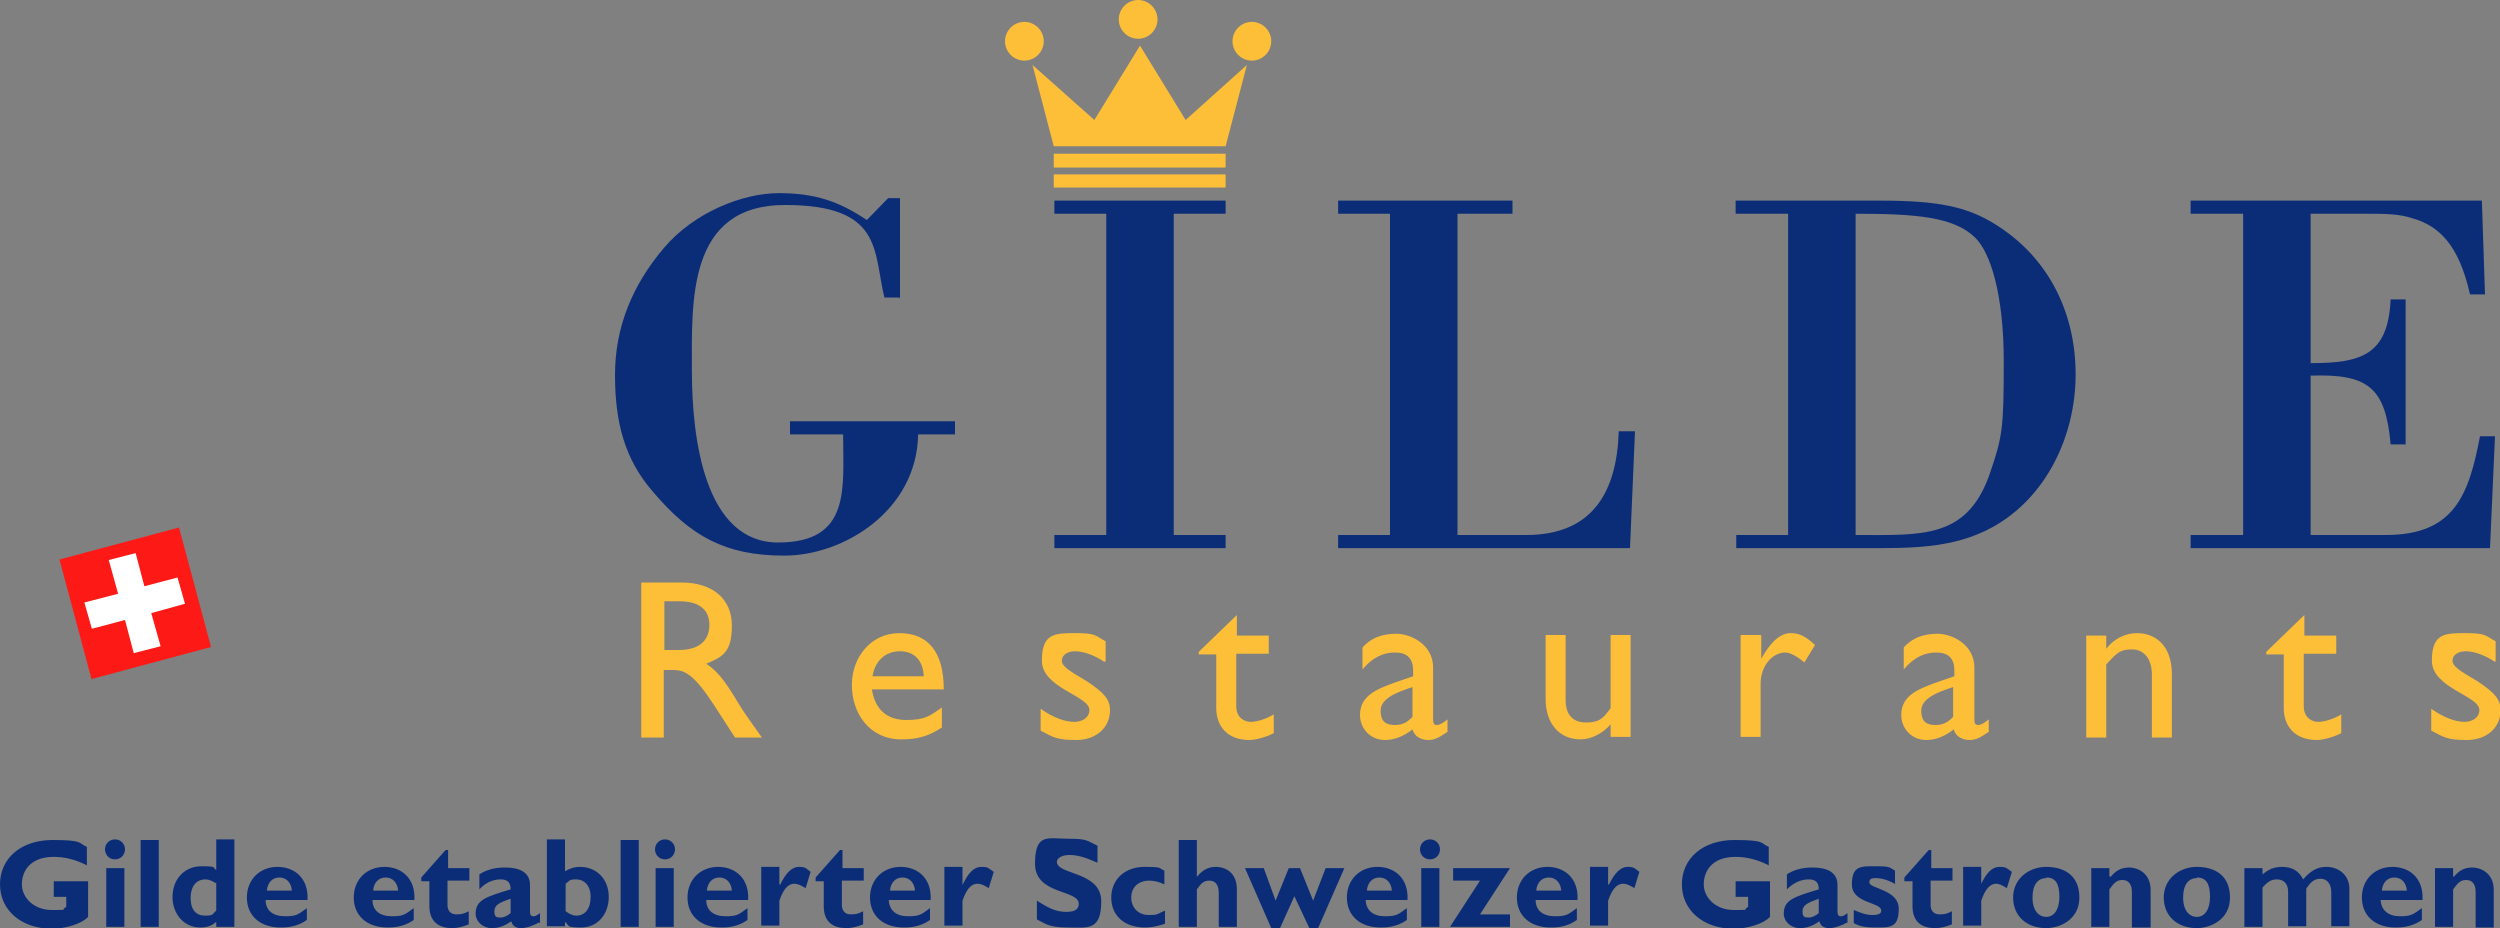
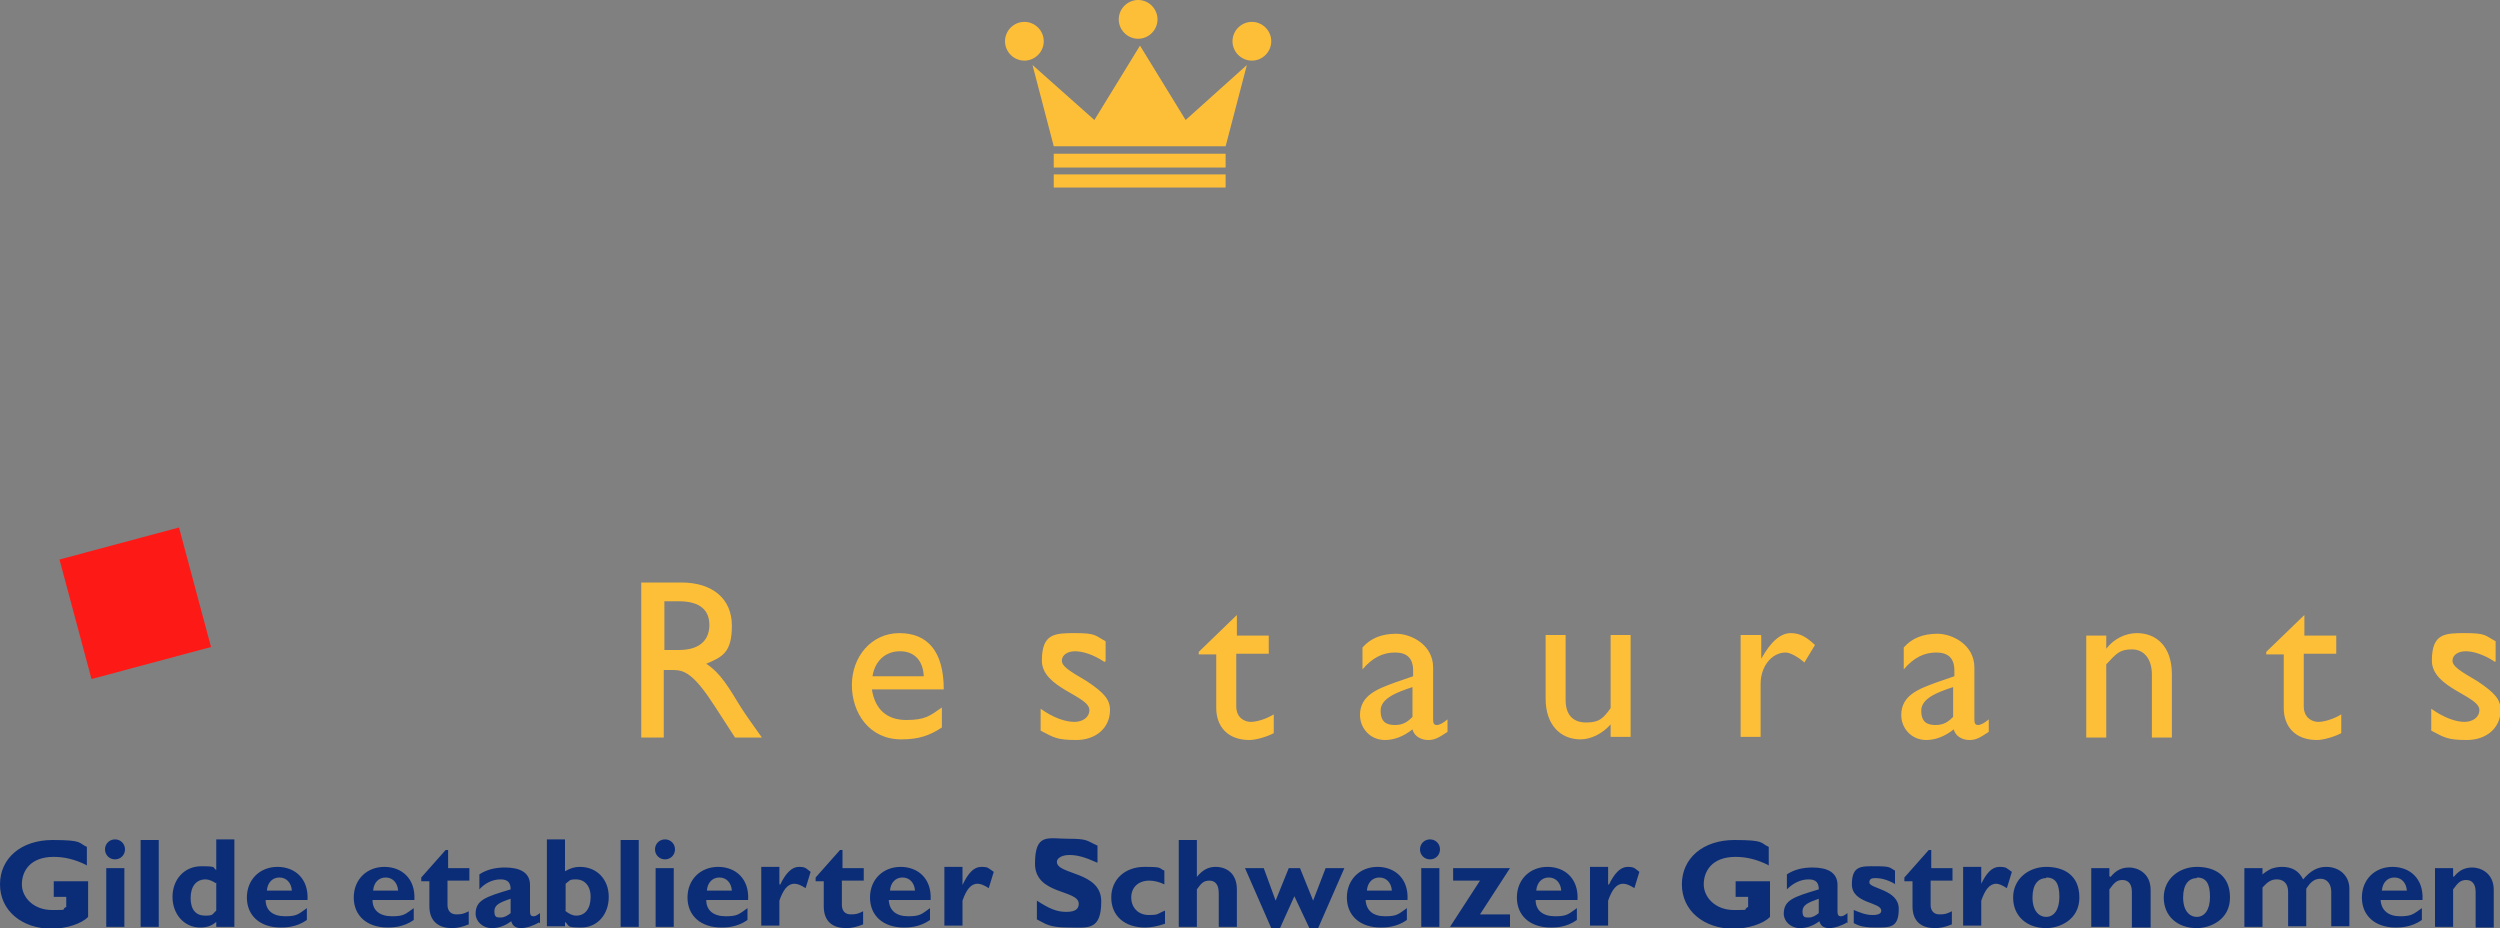
<svg xmlns="http://www.w3.org/2000/svg" id="Layer_1" version="1.1" viewBox="0 0 400 148.5">
  <rect x="0" y="0" width="400" height="148.5" fill="#808080" stroke="none" />
  <defs>
    <style>.st2{fill:#0b2d78}.st4{fill:#febf38}</style>
  </defs>
-   <path d="M144 47.8V31.7h-1.9l-3.4 3.5c-4.5-3-8.3-4.3-14.1-4.3S111 34 106.2 39.7c-5 5.9-7.8 12.6-7.8 20.3s1.6 13.5 6 18.6c6.1 7.2 11.6 10.3 21.1 10.3s21.2-7.2 21.4-19.4h5.9v-2.1h-26.4v2.1h8.5c0 8.6 1.3 17.3-10.4 17.3s-13.8-16.5-13.8-27.5-.8-26.5 14.9-26.5 14.1 7.4 15.9 14.8h2.4ZM187.8 34.2h8.3v-2.1h-27.4v2.1h8.3v51.4h-8.3v2.1h27.4v-2.1h-8.3V34.2zM260.8 87.7l.8-18.7H259c-.3 9.6-4.1 16.6-14.8 16.6h-11V34.2h8.8v-2.1h-27.9v2.1h8.3v51.4h-8.3v2.1h46.7Z" class="st2" />
-   <path d="M277.8 34.2h8.3v51.4h-8.3v2.1h20.3c7 0 14.2.2 20.6-3.3 8.8-4.8 13.4-14.8 13.4-24.5s-4.2-18.7-13-24.1c-4.4-2.7-8.9-3.7-18.2-3.7h-23.2v2.1Zm19.1 0c9.7 0 15.7.5 19.1 3.8 2.5 2.4 4.6 9.2 4.6 19.8s-.2 12-2.1 17.6c-3.6 10.9-10.9 10.2-21.6 10.2V34.2Z" style="fill:#0b2d78;fill-rule:evenodd" />
-   <path d="M378.6 34.2c2.8 0 5.2 0 7.3.7 4.3 1.2 7.5 4.2 9.3 12.2h2.4l-.5-15h-46.6v2.1h8.4v51.4h-8.4v2.1h47.9l.8-17.9h-2.4c-1.8 9.4-4.1 15.8-15.1 15.8h-12V60.1c9.1-.3 12 1.8 12.8 11h2.4V47.9h-2.4c-.4 8.9-4.7 10.2-12.8 10.2V34.2h8.9Z" class="st2" />
  <path d="M179 3.1c0-1.7 1.4-3.1 3.1-3.1s3.1 1.4 3.1 3.1-1.4 3.1-3.1 3.1-3.1-1.4-3.1-3.1M160.8 6.6c0-1.7 1.4-3.1 3.1-3.1s3.1 1.4 3.1 3.1-1.4 3.1-3.1 3.1-3.1-1.4-3.1-3.1M197.2 6.6c0-1.7 1.4-3.1 3.1-3.1s3.1 1.4 3.1 3.1-1.4 3.1-3.1 3.1-3.1-1.4-3.1-3.1M175.1 19.2l7.3-11.9 7.3 11.9 9.8-8.8-3.4 13h-27.5l-3.4-13 9.9 8.8zM168.6 24.6h27.5v2.2h-27.5zM168.6 27.9h27.5V30h-27.5zM109 93.2c5 0 8.1 2.6 8.1 6.9s-1.5 5-4.1 6.1c2.3 1.5 3.6 3.8 5.5 6.9 1.1 1.7 1.7 2.5 3.4 4.9h-4.3l-3.3-5.1c-3.3-5.1-4.8-5.7-6.6-5.7h-1.5V118h-3.6V93.2h6.3Zm-2.7 10.8h2.3c3.8 0 4.9-2 4.9-4 0-2.3-1.4-3.8-4.9-3.8h-2.3v7.8ZM150.7 116.4c-2 1.3-3.7 1.9-6.5 1.9-5.1 0-7.9-4.2-7.9-8.7s3.1-8.3 7.6-8.3 7.1 2.9 7.1 9h-11.5c.5 3.2 2.4 4.9 5.5 4.9s3.8-.7 5.7-2v3.1Zm-2.9-8.2c-.1-2.5-1.5-4-3.8-4s-4 1.5-4.4 4h8.2ZM176.7 105.9c-1.8-1.2-3.5-1.7-4.7-1.7s-2.1.6-2.1 1.5 1.1 1.6 4 3.3c2.7 1.8 3.7 2.9 3.7 4.6 0 2.9-2.3 4.8-5.4 4.8s-3.6-.4-5.7-1.5v-3.5c2.1 1.5 4 2.1 5.4 2.1 1.3 0 2.4-.7 2.4-1.9 0-2.3-7.6-3.5-7.6-7.9s2.1-4.4 5.4-4.4 3.1.4 4.8 1.3v3.2ZM197.8 101.7h5.2v2.9h-5.2v8.4c0 1.9 1.4 2.5 2.3 2.5s2.4-.4 3.7-1.2v3c-1.1.6-2.9 1.1-3.9 1.1-3.5 0-5.3-2.2-5.3-5.1v-8.6h-2.8v-.4l6.1-5.9v3.4ZM231.6 117.1c-1.5 1-2.1 1.3-3.1 1.3s-2.2-.5-2.5-1.7c-1.4 1.1-2.9 1.7-4.4 1.7-2.4 0-4-1.9-4-4 0-3.2 2.9-4.2 5.6-5.2l2.9-1v-.9c0-2-1-2.9-2.9-2.9s-3.6.8-5.2 2.7v-3.5c1.3-1.5 3.1-2.2 5.4-2.2s5.9 1.7 5.9 5.4v8.4c0 .6.2.8.6.8s1-.3 1.7-.9v2Zm-5.5-7.2c-2.8.9-5.2 1.9-5.2 3.8s1 2.3 2.3 2.3 2-.5 2.8-1.3v-4.8ZM257.7 118v-2.1c-1.3 1.5-3.2 2.4-4.8 2.4-3.3 0-5.6-2.4-5.6-6.5v-10.2h3.2V112c0 2.3 1.1 3.6 3.3 3.6s2.8-.8 3.9-2.3v-11.7h3.2v16.3h-3.2ZM281.8 101.7v3.7c1.6-2.9 3.2-4.1 4.7-4.1s2.5.6 3.9 1.9l-1.7 2.8c-1-.9-2.3-1.6-3-1.6-2.2 0-4 2.2-4 5v8.5h-3.2v-16.3h3.2ZM318.2 117.1c-1.5 1-2.1 1.3-3.1 1.3s-2.2-.5-2.5-1.7c-1.4 1.1-2.9 1.7-4.4 1.7-2.4 0-4-1.9-4-4 0-3.2 2.9-4.2 5.6-5.2l2.9-1v-.9c0-2-1-2.9-2.9-2.9s-3.6.8-5.2 2.7v-3.5c1.3-1.5 3.1-2.2 5.4-2.2s5.9 1.7 5.9 5.4v8.4c0 .6.2.8.6.8s1-.3 1.7-.9v2Zm-5.6-7.2c-2.8.9-5.2 1.9-5.2 3.8s1 2.3 2.3 2.3 2-.5 2.8-1.3v-4.8ZM337 103.8c1.2-1.6 3.1-2.5 4.9-2.5 3.1 0 5.6 2.1 5.6 6.6V118h-3.2v-10.1c0-2.4-1.2-4-3.2-4s-2.5.7-4.1 2.4V118h-3.2v-16.3h3.2v2.1ZM368.6 101.7h5.2v2.9h-5.2v8.4c0 1.9 1.4 2.5 2.3 2.5s2.4-.4 3.7-1.2v3c-1.1.6-2.9 1.1-3.9 1.1-3.5 0-5.3-2.2-5.3-5.1v-8.6h-2.8v-.4l6.1-5.9v3.4ZM399.2 105.9c-1.8-1.2-3.5-1.7-4.7-1.7s-2.1.6-2.1 1.5 1.1 1.6 4 3.3c2.7 1.8 3.7 2.9 3.7 4.6 0 2.9-2.3 4.8-5.4 4.8s-3.6-.4-5.7-1.5v-3.5c2.1 1.5 4 2.1 5.3 2.1 1.3 0 2.4-.7 2.4-1.9 0-2.3-7.6-3.5-7.6-7.9s2.1-4.4 5.4-4.4 3.1.4 4.8 1.3v3.2Z" class="st4" />
  <path d="M11.7 86.6h19.8v19.8H11.7z" style="fill:#fd1a16" transform="rotate(-15 21.701 96.359)" />
  <path d="M13.8 138.4c-1.8-.9-3.5-1.3-5.2-1.3-3.8 0-5.1 2.3-5.1 4.4s1.9 4.1 4.8 4.1 1.3 0 2.3-.5v-1.6h-2V141h5.5v5.7c-1 1.1-3.6 1.9-5.8 1.9-4.8 0-8.3-2.9-8.3-7.1s3.4-7.1 8.4-7.1 4.1.5 5.5 1.1v3ZM20 135.9c0 .9-.7 1.6-1.6 1.6s-1.6-.7-1.6-1.6.7-1.6 1.6-1.6 1.6.7 1.6 1.6m-.1 12.4H17v-9.4h2.9v9.4ZM22.5 134.4h2.9v13.9h-2.9zM37.5 148.3h-2.9v-.8c-.8.7-1.6.9-2.6.9-2.5 0-4.4-2.1-4.4-4.9s1.9-4.9 4.6-4.9 1.7.2 2.4.6v-4.9h2.9v13.9Zm-3-7c-.4-.3-1.1-.6-1.6-.6-1.5 0-2.4 1.1-2.4 3s.9 2.8 2.3 2.8 1.1-.2 1.8-.8v-4.5ZM49.1 147.2c-1.7 1.2-3.5 1.2-4.2 1.2-3.3 0-5.4-1.9-5.4-4.8s2.1-4.9 4.9-4.9 5 1.9 4.8 5.3h-6.7c0 1.7 1.2 2.6 3.1 2.6s2.1-.3 3.5-1.3v1.8Zm-2.4-4.7c-.1-1.3-.9-2.1-2-2.1s-1.9.8-2 2.1h4.1ZM66.2 147.2c-1.7 1.2-3.5 1.2-4.2 1.2-3.3 0-5.4-1.9-5.4-4.8s2.1-4.9 4.9-4.9 5 1.9 4.8 5.3h-6.7c0 1.7 1.2 2.6 3.1 2.6s2.1-.3 3.5-1.3v1.8Zm-2.5-4.7c-.1-1.3-.9-2.1-2-2.1s-1.9.8-2 2.1h4.1ZM75 140.9h-3.4v3.9c0 .9.5 1.5 1.4 1.5s1.2-.1 2-.5v2.1c-1 .4-1.8.6-2.7.6-1.9 0-3.6-.9-3.6-3.5v-4h-1.3v-.6l3.9-4.4h.4v2.9h3.4v2ZM86.2 147.6c-.8.5-2 .9-2.8.9s-1.4-.3-1.6-1.1c-1.1.8-2.1 1.1-3.1 1.1-1.5 0-2.6-1.1-2.6-2.3 0-2.2 1.6-2.7 5.6-3.9 0-.9-.3-1.6-1.6-1.6s-2.5.6-3.4 1.6v-2.4c1.2-.8 2.6-1.1 4.1-1.1 2.4 0 4 .8 4 2.8v4.3c0 .5.2.7.5.7s.4 0 1.1-.5v1.6Zm-4.5-3.8c-1.8.6-2.6 1-2.6 2s.4 1 1 1 1.1-.3 1.6-.7v-2.3ZM90.4 139.4c.9-.5 1.5-.7 2.4-.7 2.7 0 4.6 2 4.6 4.8s-1.8 4.9-4.4 4.9-1.8-.3-2.6-.9v.7h-2.9v-13.9h2.9v5Zm0 6.3c.6.5 1.2.8 1.8.8 1.4 0 2.3-1.1 2.3-3s-1.1-2.8-2.3-2.8-1 .2-1.7.7v4.3ZM99.3 134.4h2.9v13.9h-2.9zM108 135.9c0 .9-.7 1.6-1.6 1.6s-1.6-.7-1.6-1.6.7-1.6 1.6-1.6 1.6.7 1.6 1.6m-.2 12.4h-2.9v-9.4h2.9v9.4ZM119.6 147.2c-1.7 1.2-3.5 1.2-4.2 1.2-3.3 0-5.4-1.9-5.4-4.8s2.1-4.9 4.9-4.9 5 1.9 4.8 5.3H113c0 1.7 1.2 2.6 3.1 2.6s2.1-.3 3.5-1.3v1.8Zm-2.5-4.7c-.1-1.3-.9-2.1-2-2.1s-1.9.8-2 2.1h4.1ZM124.8 141.6c.9-1.9 1.9-2.9 3-2.9s1.1.2 1.9.8l-.8 2.6c-.8-.5-1.3-.7-1.8-.7-1.1 0-1.8 1-2.4 2.7v4h-2.9v-9.4h2.9v2.7ZM138.1 140.9h-3.4v3.9c0 .9.5 1.5 1.4 1.5s1.2-.1 2-.5v2.1c-1 .4-1.8.6-2.7.6-2 0-3.6-.9-3.6-3.5v-4h-1.3v-.6l3.9-4.4h.4v2.9h3.4v2ZM148.8 147.2c-1.7 1.2-3.5 1.2-4.2 1.2-3.3 0-5.4-1.9-5.4-4.8s2.1-4.9 4.9-4.9 5 1.9 4.8 5.3h-6.7c.1 1.7 1.2 2.6 3.1 2.6s2.1-.3 3.5-1.3v1.8Zm-2.4-4.7c-.1-1.3-.9-2.1-2-2.1s-1.9.8-2 2.1h4.1ZM154 141.6c.9-1.9 1.8-2.9 3-2.9s1.1.2 2 .8l-.8 2.6c-.8-.5-1.3-.7-1.8-.7-1.1 0-1.8 1-2.4 2.7v4h-2.9v-9.4h2.9v2.7ZM175.5 138c-2-.9-3.2-1.2-4.4-1.2s-2 .5-2 1.1c0 2.1 7.1 1.5 7.1 6.3s-2.2 4.2-5.3 4.2-3.6-.6-5-1.3v-3c2 1.3 3.2 1.8 4.7 1.8s2-.5 2-1.3c0-2.3-7-1.4-7-6.4s2.1-4 5.3-4 2.9.3 4.7 1.1v2.7ZM186.4 147.8c-1.2.4-2.2.6-3.2.6-3.3 0-5.4-1.9-5.4-4.8s2.2-4.9 5.3-4.9 2.2.2 3.2.6v2.2c-.8-.4-1.7-.6-2.4-.6-1.8 0-2.9 1.1-2.9 2.7s1.1 2.8 2.8 2.8 1.3-.2 2.6-.7v2.1ZM191.5 140.3c.9-1.1 1.8-1.6 3-1.6 1.7 0 3.4 1 3.4 3.6v6H195v-5.4c0-1.4-.6-2-1.5-2s-1.3.4-2 1.4v6h-2.9v-13.9h2.9v5.9ZM204.8 148.5h-1.4l-4.2-9.6h3l1.9 5.2 2.1-5.2h1.8l2.1 5.2 2-5.2h3l-4.2 9.6h-1.4l-2.4-5.1-2.3 5.1zM225.1 147.2c-1.7 1.2-3.5 1.2-4.2 1.2-3.3 0-5.4-1.9-5.4-4.8s2.1-4.9 4.9-4.9 5 1.9 4.8 5.3h-6.7c.1 1.7 1.2 2.6 3.1 2.6s2.1-.3 3.5-1.3v1.8Zm-2.4-4.7c-.1-1.3-.9-2.1-2-2.1s-1.9.8-2 2.1h4.1ZM230.4 135.9c0 .9-.7 1.6-1.6 1.6s-1.6-.7-1.6-1.6.7-1.6 1.6-1.6 1.6.7 1.6 1.6m-.1 12.4h-2.9v-9.4h2.9v9.4ZM241.6 138.9l-4.8 7.4h4.8v2H232l4.8-7.4h-4.3v-2h9.1zM252.3 147.2c-1.7 1.2-3.4 1.2-4.2 1.2-3.3 0-5.4-1.9-5.4-4.8s2.1-4.9 4.9-4.9 5 1.9 4.8 5.3h-6.7c0 1.7 1.2 2.6 3.1 2.6s2.1-.3 3.5-1.3v1.8Zm-2.5-4.7c-.1-1.3-.9-2.1-2-2.1s-1.9.8-2 2.1h4.1ZM257.4 141.6c.9-1.9 1.9-2.9 3-2.9s1.1.2 1.9.8l-.8 2.6c-.8-.5-1.3-.7-1.8-.7-1.1 0-1.8 1-2.4 2.7v4h-2.9v-9.4h2.9v2.7ZM282.9 138.4c-1.8-.9-3.5-1.3-5.2-1.3-3.8 0-5.1 2.3-5.1 4.4s1.9 4.1 4.8 4.1 1.3 0 2.3-.5v-1.6h-2V141h5.5v5.7c-1 1.1-3.6 1.9-5.8 1.9-4.8 0-8.3-2.9-8.3-7.1s3.4-7.1 8.4-7.1 4.1.5 5.5 1.1v3ZM295.5 147.6c-.8.5-2 .9-2.8.9s-1.4-.3-1.6-1.1c-1.1.8-2.1 1.1-3.1 1.1-1.5 0-2.6-1.1-2.6-2.3 0-2.2 1.6-2.7 5.6-3.9 0-.9-.3-1.6-1.6-1.6s-2.5.6-3.5 1.6v-2.4c1.2-.8 2.6-1.1 4.1-1.1 2.4 0 4 .8 4 2.8v4.3c0 .5.2.7.5.7s.4 0 1.1-.5v1.6Zm-4.5-3.8c-1.7.6-2.6 1-2.6 2s.4 1 1 1 1.1-.3 1.6-.7v-2.3ZM303.3 141.5c-1.3-.8-2.5-1-3.1-1s-1.1 0-1.1.7c0 1 4.7 1.1 4.7 4.2s-1.4 3-3.8 3-2.9-.5-3.4-.7v-2.1c1 .4 1.9.8 3 .8s1.4-.3 1.4-.7c0-1.4-4.7-1.1-4.7-4.2s1.6-2.9 3.9-2.9 2.1.2 3 .7v2.1ZM312.3 140.9h-3.4v3.9c0 .9.5 1.5 1.4 1.5s1.2-.1 2-.5v2.1c-1 .4-1.8.6-2.7.6-2 0-3.6-.9-3.6-3.5v-4h-1.3v-.6l3.9-4.4h.4v2.9h3.4v2ZM316.9 141.6c.9-1.9 1.8-2.9 3-2.9s1.1.2 2 .8l-.8 2.6c-.8-.5-1.3-.7-1.7-.7-1.1 0-1.8 1-2.4 2.7v4h-2.9v-9.4h2.9v2.7ZM327.4 148.5c-3.1 0-5.3-1.9-5.3-4.9s2.5-4.9 5.3-4.9 5.3 1.3 5.3 4.9-3.2 4.9-5.3 4.9m0-8c-1.3 0-2.2 1-2.2 3.1s1 3.1 2.2 3.1 2.1-1.1 2.1-3.2-.6-3.1-2.1-3.1M337.7 140.3c.9-1.1 1.8-1.5 3-1.5s3.4.8 3.4 3.6v6h-3v-5.7c0-1.3-.6-1.9-1.5-1.9s-1.3.4-2.1 1.5v6h-2.9v-9.4h2.9v1.3ZM351.5 148.5c-3.1 0-5.3-1.9-5.3-4.9s2.5-4.9 5.3-4.9 5.3 1.3 5.3 4.9-3.2 4.9-5.3 4.9m0-8c-1.3 0-2.2 1-2.2 3.1s1 3.1 2.2 3.1 2.1-1.1 2.1-3.2-.6-3.1-2.1-3.1M361.8 140.1c.5-.5 1-.8 1.6-1.1.6-.2 1.1-.3 1.7-.3 1.6 0 2.7.6 3.4 2 1.2-1.4 2.3-2 3.7-2 2.1 0 3.7 1.4 3.7 3.5v6H373v-5.5c0-1.3-.7-2.1-1.7-2.1s-1.6.5-2.3 1.6v6h-2.9v-5.5c0-1.5-.9-2-1.8-2s-1.5.4-2.3 1.3v6.3h-2.9v-9.4h2.9v1.2ZM387.5 147.2c-1.7 1.2-3.5 1.2-4.2 1.2-3.3 0-5.4-1.9-5.4-4.8s2.1-4.9 4.9-4.9 5 1.9 4.8 5.3h-6.7c.1 1.7 1.3 2.6 3.1 2.6s2.1-.3 3.5-1.3v1.8Zm-2.4-4.7c-.1-1.3-.9-2.1-2-2.1s-1.9.8-2 2.1h4.1ZM392.6 140.3c.9-1.1 1.8-1.5 3-1.5s3.4.8 3.4 3.6v6h-2.9v-5.7c0-1.3-.6-1.9-1.5-1.9s-1.3.4-2.1 1.5v6h-2.9v-9.4h2.9v1.3Z" class="st2" />
-   <path d="m13.5 96.4 5.4-1.4-1.5-5.4 4.3-1.1 1.4 5.3 5.3-1.4 1.2 4.2-5.4 1.5 1.5 5.3-4.3 1.1-1.4-5.3-5.3 1.4-1.2-4.2z" style="fill:#fff;fill-rule:evenodd" />
</svg>